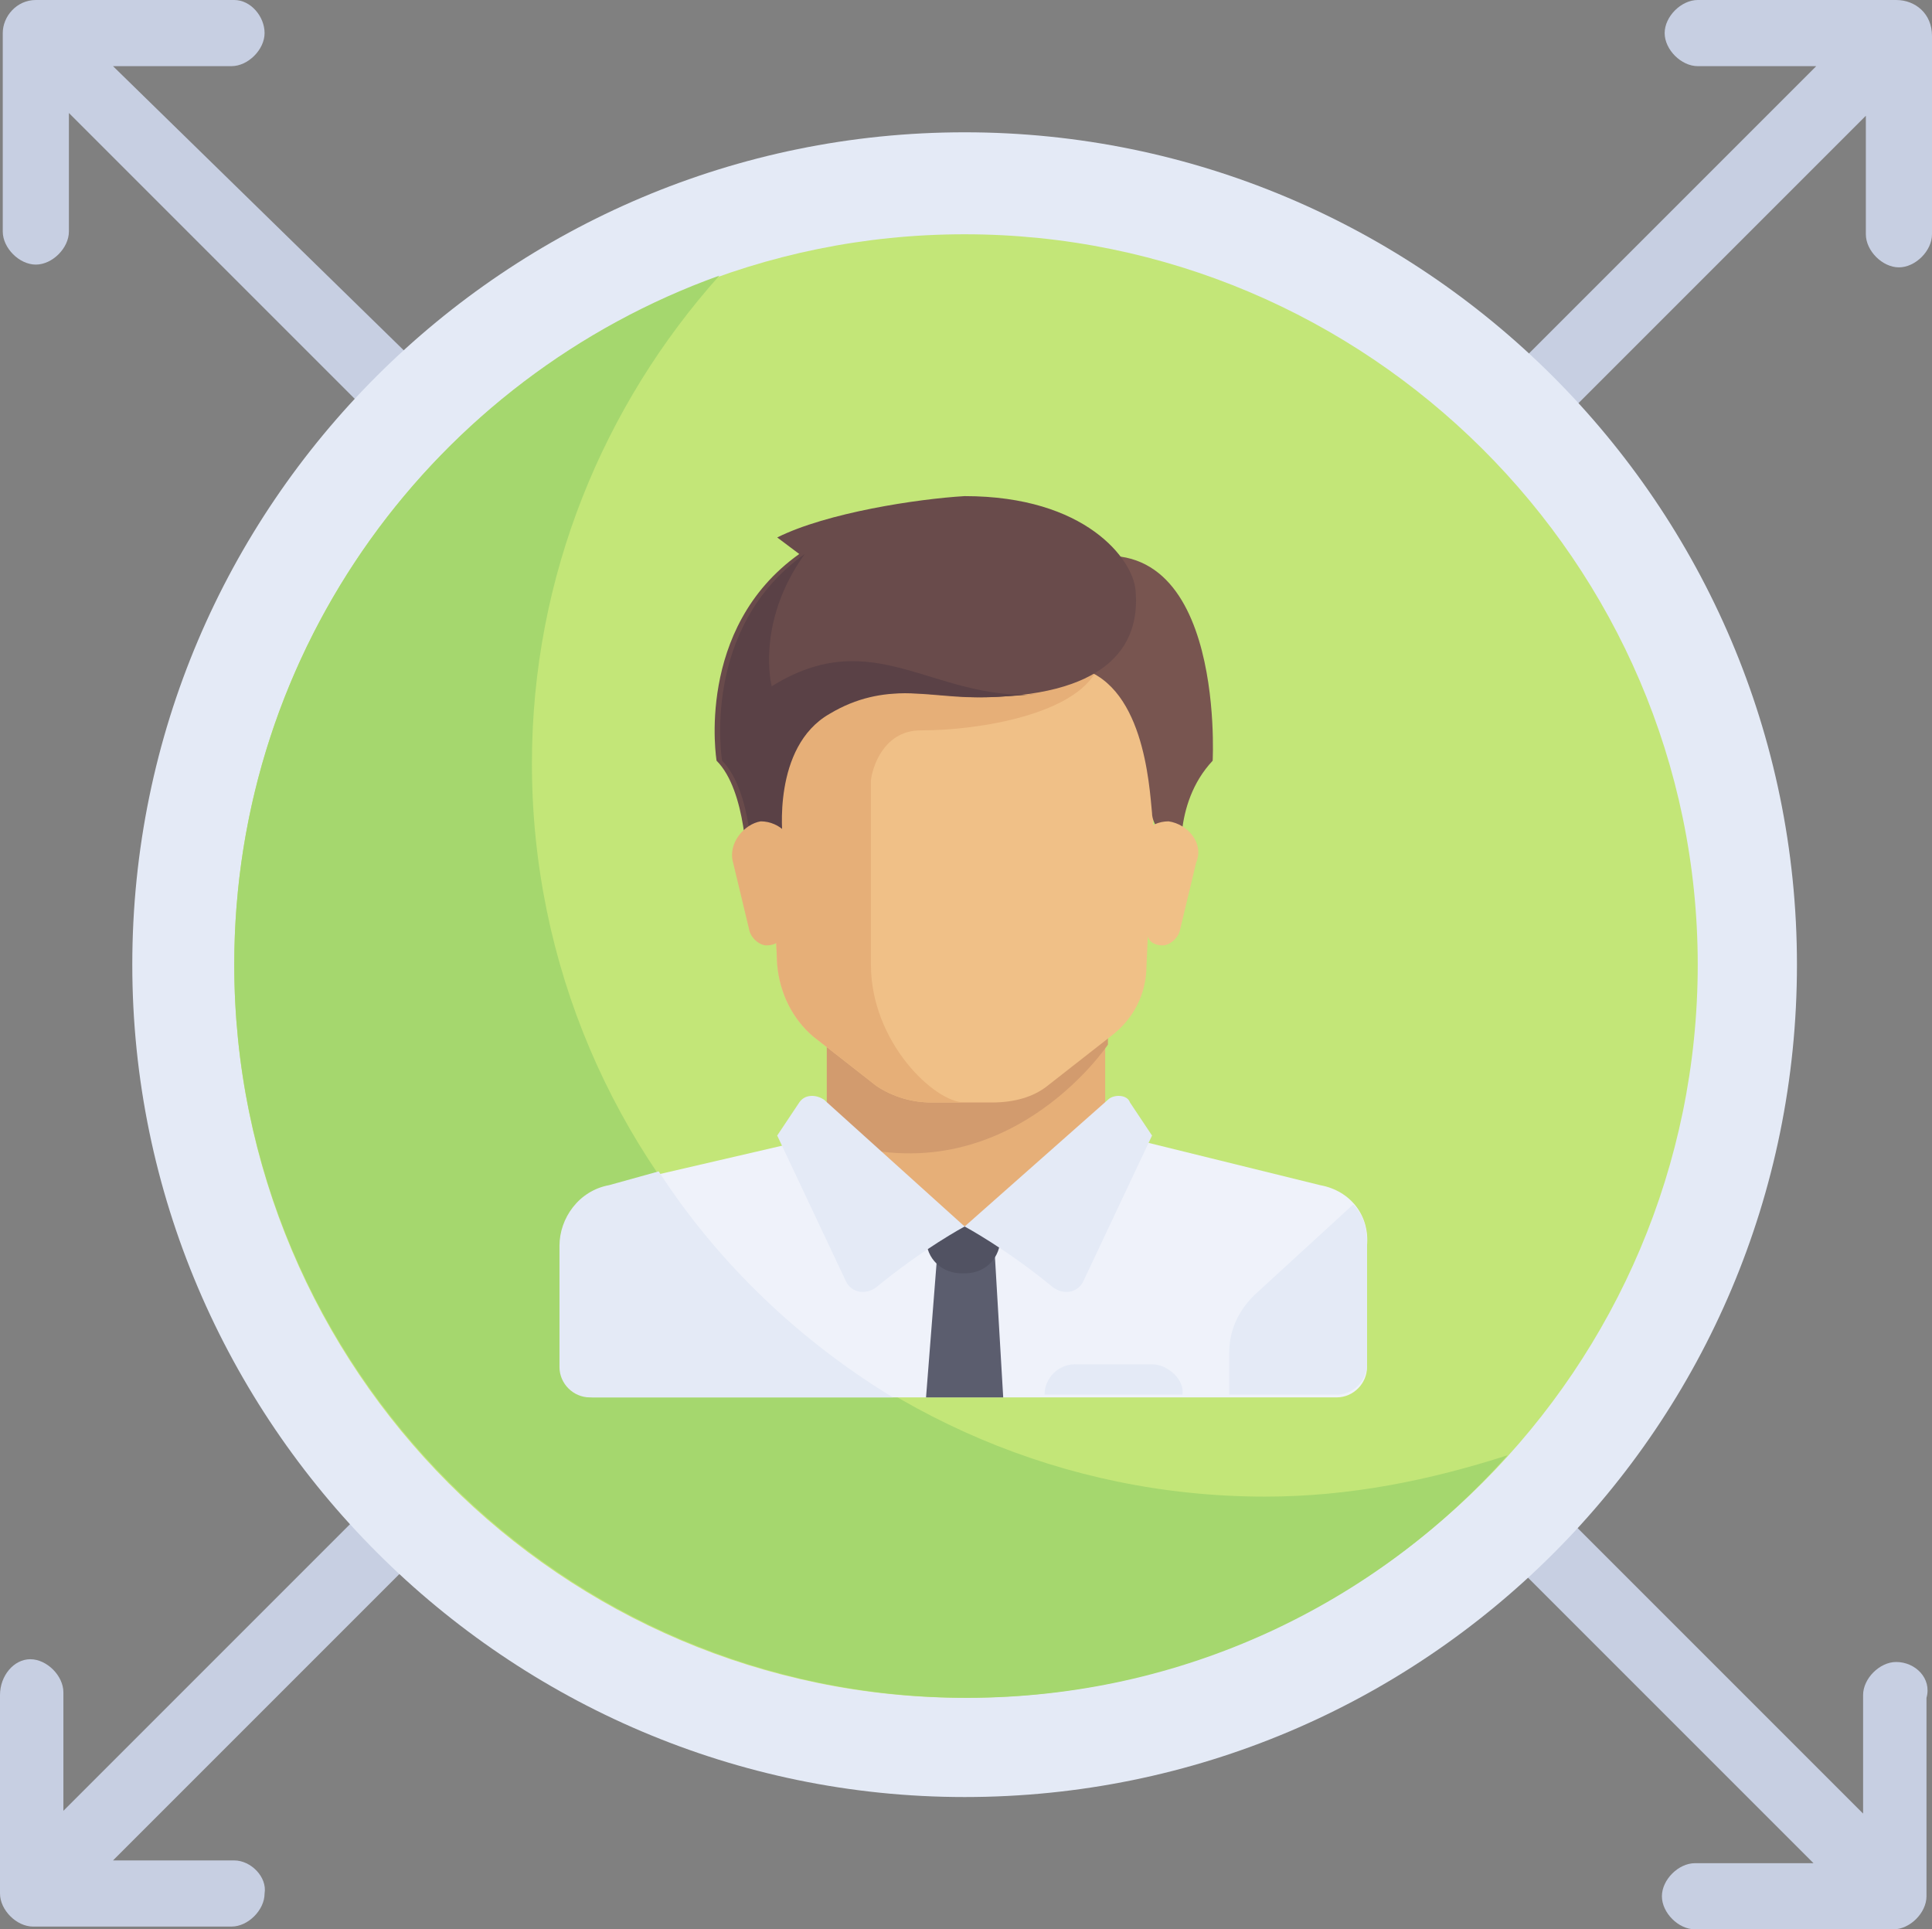
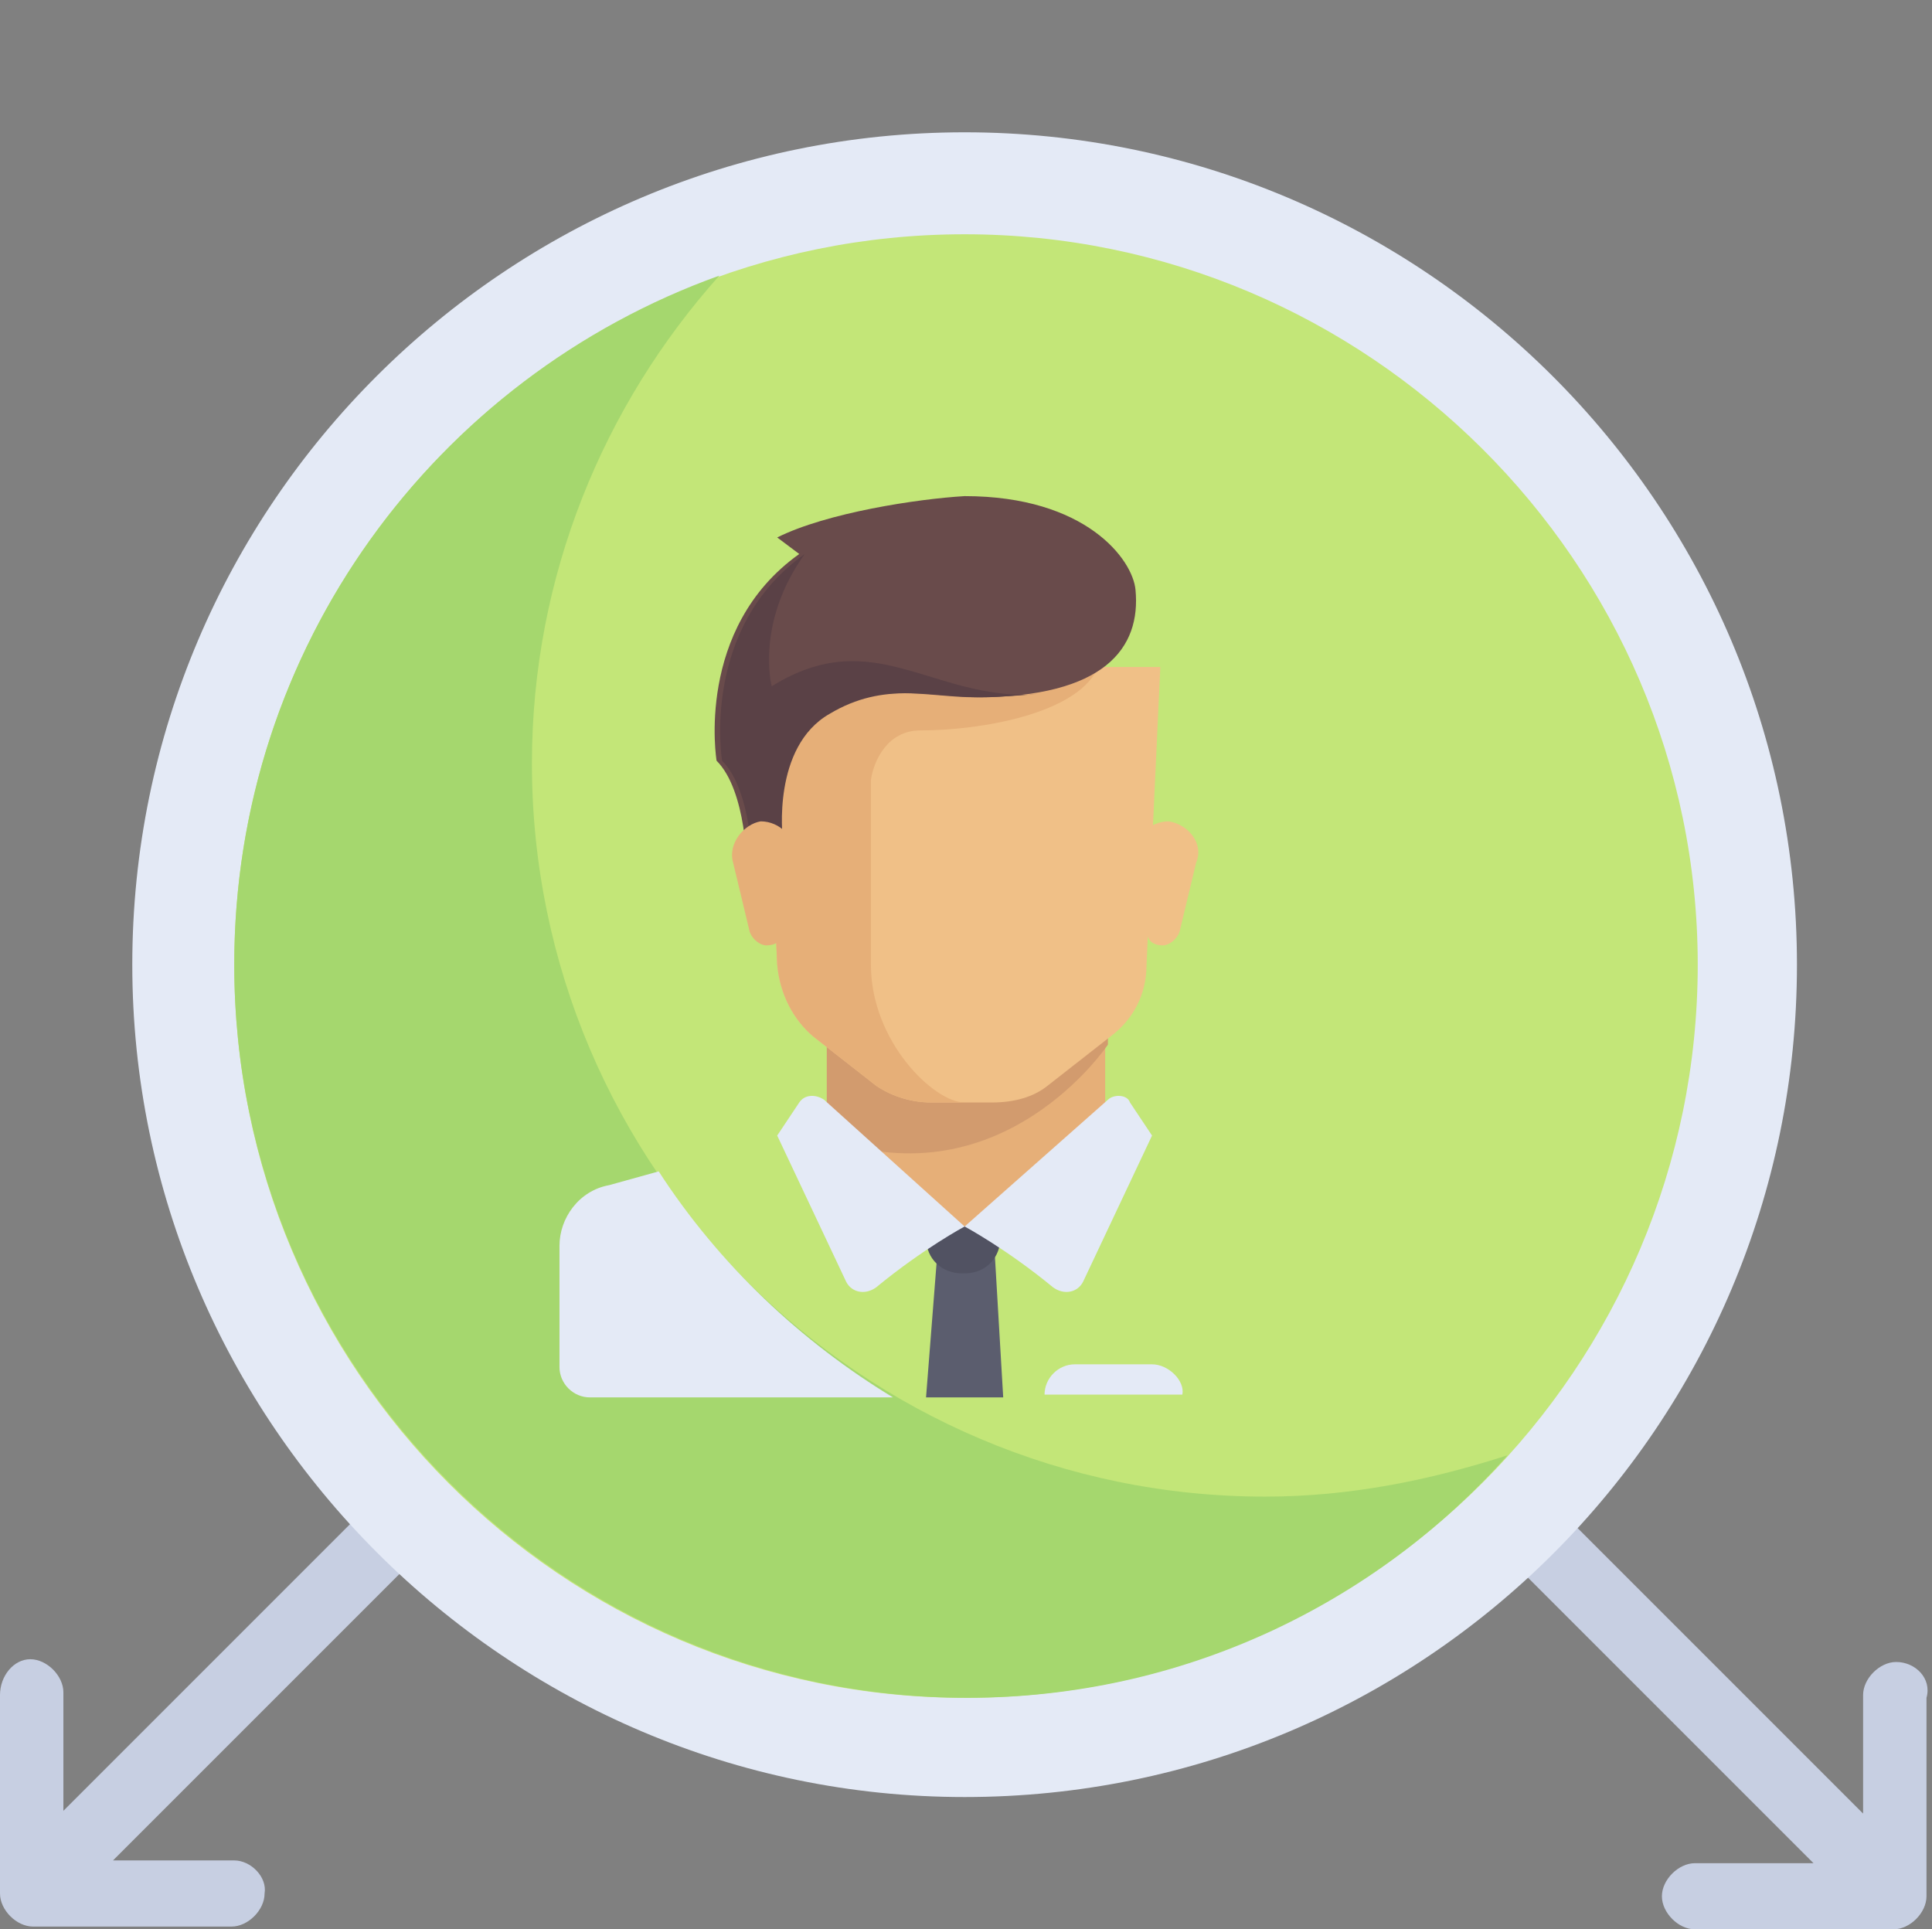
<svg xmlns="http://www.w3.org/2000/svg" id="Layer_1" x="0px" y="0px" viewBox="0 0 70.1 70" style="enable-background:new 0 0 70.1 70;" xml:space="preserve">
  <rect x="0" y="0" width="70.1" height="70" fill="#808080" stroke="none" />
  <style type="text/css"> .st0{fill:#C7CFE2;} .st1{fill:#E4EAF6;} .st2{fill:#C3E678;} .st3{fill:#A5D76E;} .st4{fill:#E6AF78;} .st5{fill:#EFF2FA;} .st6{fill:#D29B6E;} .st7{fill:#F0C087;} .st8{fill:#5B5D6E;} .st9{fill:#515262;} .st10{fill:#785550;} .st11{fill:#694B4B;} .st12{fill:#5A4146;} </style>
  <g>
    <g>
-       <path class="st0" d="M4.1,2.4h4.3c0.6,0,1.2-0.6,1.2-1.2S9.1,0,8.5,0H1.3C0.6,0,0.1,0.6,0.1,1.2v7.2c0,0.6,0.6,1.2,1.2,1.2 S2.5,9,2.5,8.4V4.1l13,13l1.8-1.8L4.1,2.4z" />
-       <path class="st0" d="M68.8,0h-7.2c-0.6,0-1.2,0.6-1.2,1.2s0.6,1.2,1.2,1.2h4.3l-13,13l1.8,1.8l13-13v4.3c0,0.6,0.6,1.2,1.2,1.2 c0.6,0,1.2-0.6,1.2-1.2V1.3C70.1,0.5,69.5,0,68.8,0z" />
      <path class="st0" d="M68.8,60.3c-0.6,0-1.2,0.6-1.2,1.2v4.3l-13-13l-1.8,1.8l13,13h-4.3c-0.6,0-1.2,0.6-1.2,1.2s0.6,1.2,1.2,1.2 h7.2c0.6,0,1.2-0.6,1.2-1.2v-7.2C70.1,60.9,69.5,60.3,68.8,60.3z" />
      <path class="st0" d="M8.5,67.5H4.1l13-13l-1.8-1.8l-13,13v-4.3c0-0.6-0.6-1.2-1.2-1.2S0,60.8,0,61.5v7.2c0,0.6,0.6,1.2,1.2,1.2 h7.2c0.6,0,1.2-0.6,1.2-1.2C9.7,68.1,9.1,67.5,8.5,67.5z" />
    </g>
    <path class="st1" d="M35,65.2C18.4,65.2,4.8,51.6,4.8,35C4.8,18.3,18.4,4.8,35,4.8S65.2,18.3,65.2,35S51.7,65.2,35,65.2z" />
    <path class="st2" d="M35,61.6C20.4,61.6,8.5,49.7,8.5,35S20.4,8.5,35,8.5S61.6,20.4,61.6,35S49.7,61.6,35,61.6z" />
    <path class="st3" d="M45.9,54.3c-14.6,0-26.6-11.9-26.6-26.6c0-6.8,2.6-13,6.8-17.7C15.8,13.7,8.5,23.5,8.5,35 c0,14.6,11.9,26.6,26.6,26.6c7.8,0,14.8-3.4,19.6-8.8C51.9,53.7,49,54.3,45.9,54.3z" />
    <polygon class="st4" points="40.1,41.1 40.1,37.2 30,37.2 30,41.1 35,45.6 " />
-     <path class="st5" d="M47.9,43L41,41.3c-0.1-0.1-0.2-0.1-0.3-0.1L35,44.5l-5.4-3.4c-0.1,0.1-0.4,0.2-0.5,0.3L22.2,43 c-1.1,0.2-1.8,1.2-1.8,2.2v4.4c0,0.6,0.5,1.1,1.1,1.1h27c0.6,0,1.1-0.5,1.1-1.1v-4.4C49.7,44.1,49,43.2,47.9,43z" />
    <path class="st1" d="M23.9,42.5L22.1,43c-1.1,0.2-1.8,1.2-1.8,2.2v4.4c0,0.6,0.5,1.1,1.1,1.1h11C29.1,48.7,26.1,45.9,23.9,42.5z" />
    <path class="st6" d="M30,37.2v4.1c6.4,2.3,10.2-3.4,10.2-3.4v-0.7H30z" />
    <path class="st7" d="M27.7,24.2L28.2,35c0.1,1.1,0.6,2,1.3,2.6l2.3,1.8c0.6,0.4,1.3,0.6,2,0.6h2.2c0.8,0,1.5-0.2,2-0.6l2.3-1.8 c0.8-0.6,1.3-1.5,1.3-2.6l0.5-10.8H27.7z" />
    <path class="st4" d="M33.4,26.5c2.2,0,5.6-0.6,6.4-2.2H27.7L28.2,35c0.1,1.1,0.6,2,1.3,2.6l2.3,1.8c0.6,0.4,1.3,0.6,2,0.6H35 c-1.1,0-3.4-2.2-3.4-5c0-1.3,0-5,0-6.7C31.7,27.6,32.2,26.5,33.4,26.5z" />
-     <path class="st1" d="M45.5,47l3.6-3.3c0.4,0.4,0.5,0.9,0.5,1.4v4.4c0,0.6-0.5,1.1-1.1,1.1h-3.9v-1.5C44.6,48.3,44.9,47.6,45.5,47z" />
    <polygon class="st8" points="36.4,50.7 33.6,50.7 34,45.6 36.1,45.6 " />
    <path class="st9" d="M36.4,44.5h-2.8v0.4c0,0.8,0.6,1.3,1.3,1.3H35c0.8,0,1.3-0.6,1.3-1.3L36.4,44.5L36.4,44.5z" />
    <g>
      <path class="st1" d="M29.9,39.9l5.1,4.6c0,0-1.5,0.8-3.2,2.2c-0.4,0.3-0.9,0.2-1.1-0.2l-2.5-5.3l0.8-1.2 C29.2,39.7,29.6,39.7,29.9,39.9z" />
      <path class="st1" d="M40.2,39.9L35,44.5c0,0,1.5,0.8,3.2,2.2c0.4,0.3,0.9,0.2,1.1-0.2l2.5-5.3l-0.8-1.2 C40.9,39.7,40.4,39.7,40.2,39.9z" />
    </g>
-     <path class="st10" d="M38.5,20.5l0.5,3.7c2.5,0.5,2.7,4.3,2.8,5.3c0,0.2,0.1,0.4,0.2,0.6l0.9,1.4c0,0-0.4-2.3,1.1-3.9 C44,27.6,44.5,18.3,38.5,20.5z" />
    <path class="st7" d="M43.4,31.3l-0.6,2.5c-0.1,0.3-0.4,0.5-0.6,0.5l0,0c-0.4,0-0.6-0.2-0.6-0.6l-0.4-2.6c-0.1-0.7,0.5-1.3,1.2-1.3 l0,0C43.1,29.9,43.7,30.6,43.4,31.3z" />
    <path class="st11" d="M28.2,19.5l0.8,0.6c-3.8,2.7-3,7.5-3,7.5c1.1,1.1,1.1,3.9,1.1,3.9l1.1-1.1c0,0-0.4-3.3,1.7-4.5 c2-1.2,3.7-0.6,5.5-0.6c4.7,0,6-1.8,5.8-3.9c-0.1-1.1-1.8-3.4-6.2-3.4C33.3,18.1,30,18.6,28.2,19.5z" />
    <path class="st12" d="M28,24.9c0,0-0.6-2.3,1.2-4.8c-3.8,2.7-3,7.5-3,7.5c1.1,1.1,1.1,3.9,1.1,3.9l1.1-1.1c0,0-0.4-3.3,1.7-4.5 c2-1.2,3.7-0.6,5.5-0.6c0.8,0,1.5-0.1,2-0.1C33.8,25.4,31.7,22.6,28,24.9z" />
    <path class="st4" d="M26.6,31.3l0.6,2.5c0.1,0.3,0.4,0.5,0.6,0.5l0,0c0.4,0,0.6-0.2,0.6-0.6l0.4-2.6c0.1-0.7-0.5-1.3-1.2-1.3l0,0 C27,29.9,26.4,30.6,26.6,31.3z" />
    <path class="st1" d="M41.8,49.5H39c-0.6,0-1.1,0.5-1.1,1.1l0,0h5l0,0C43,50.1,42.4,49.5,41.8,49.5z" />
  </g>
</svg>